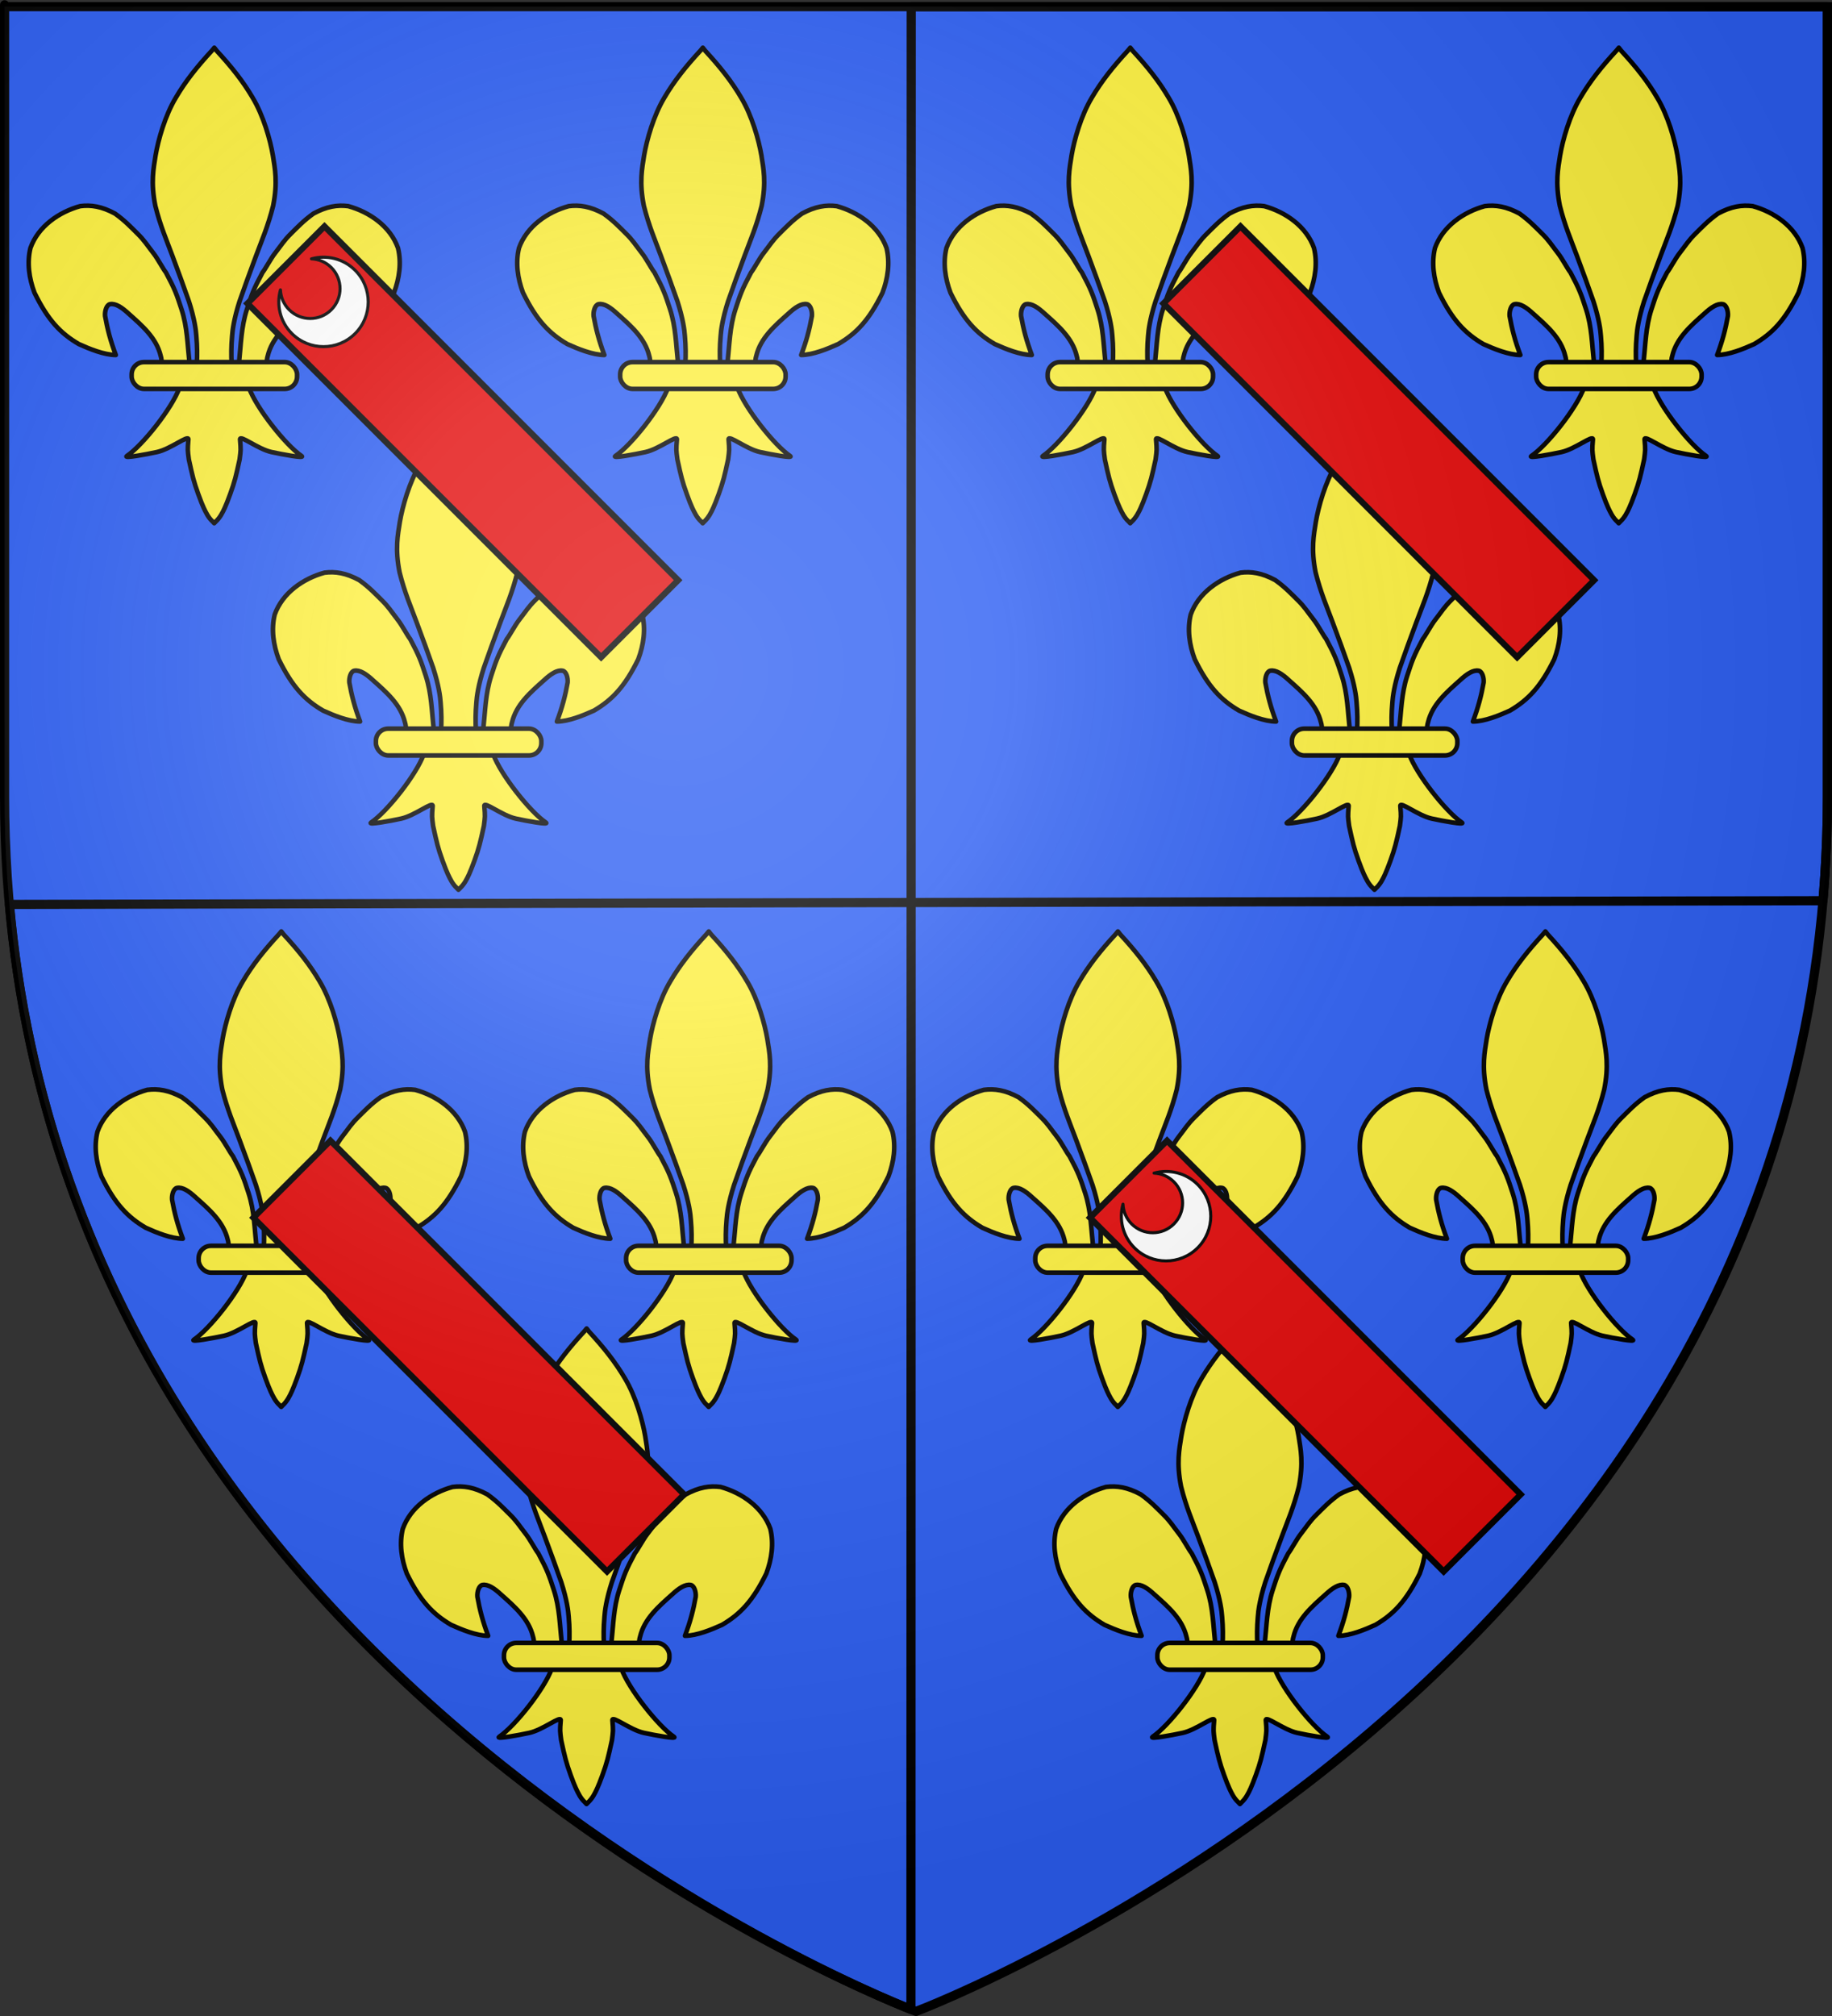
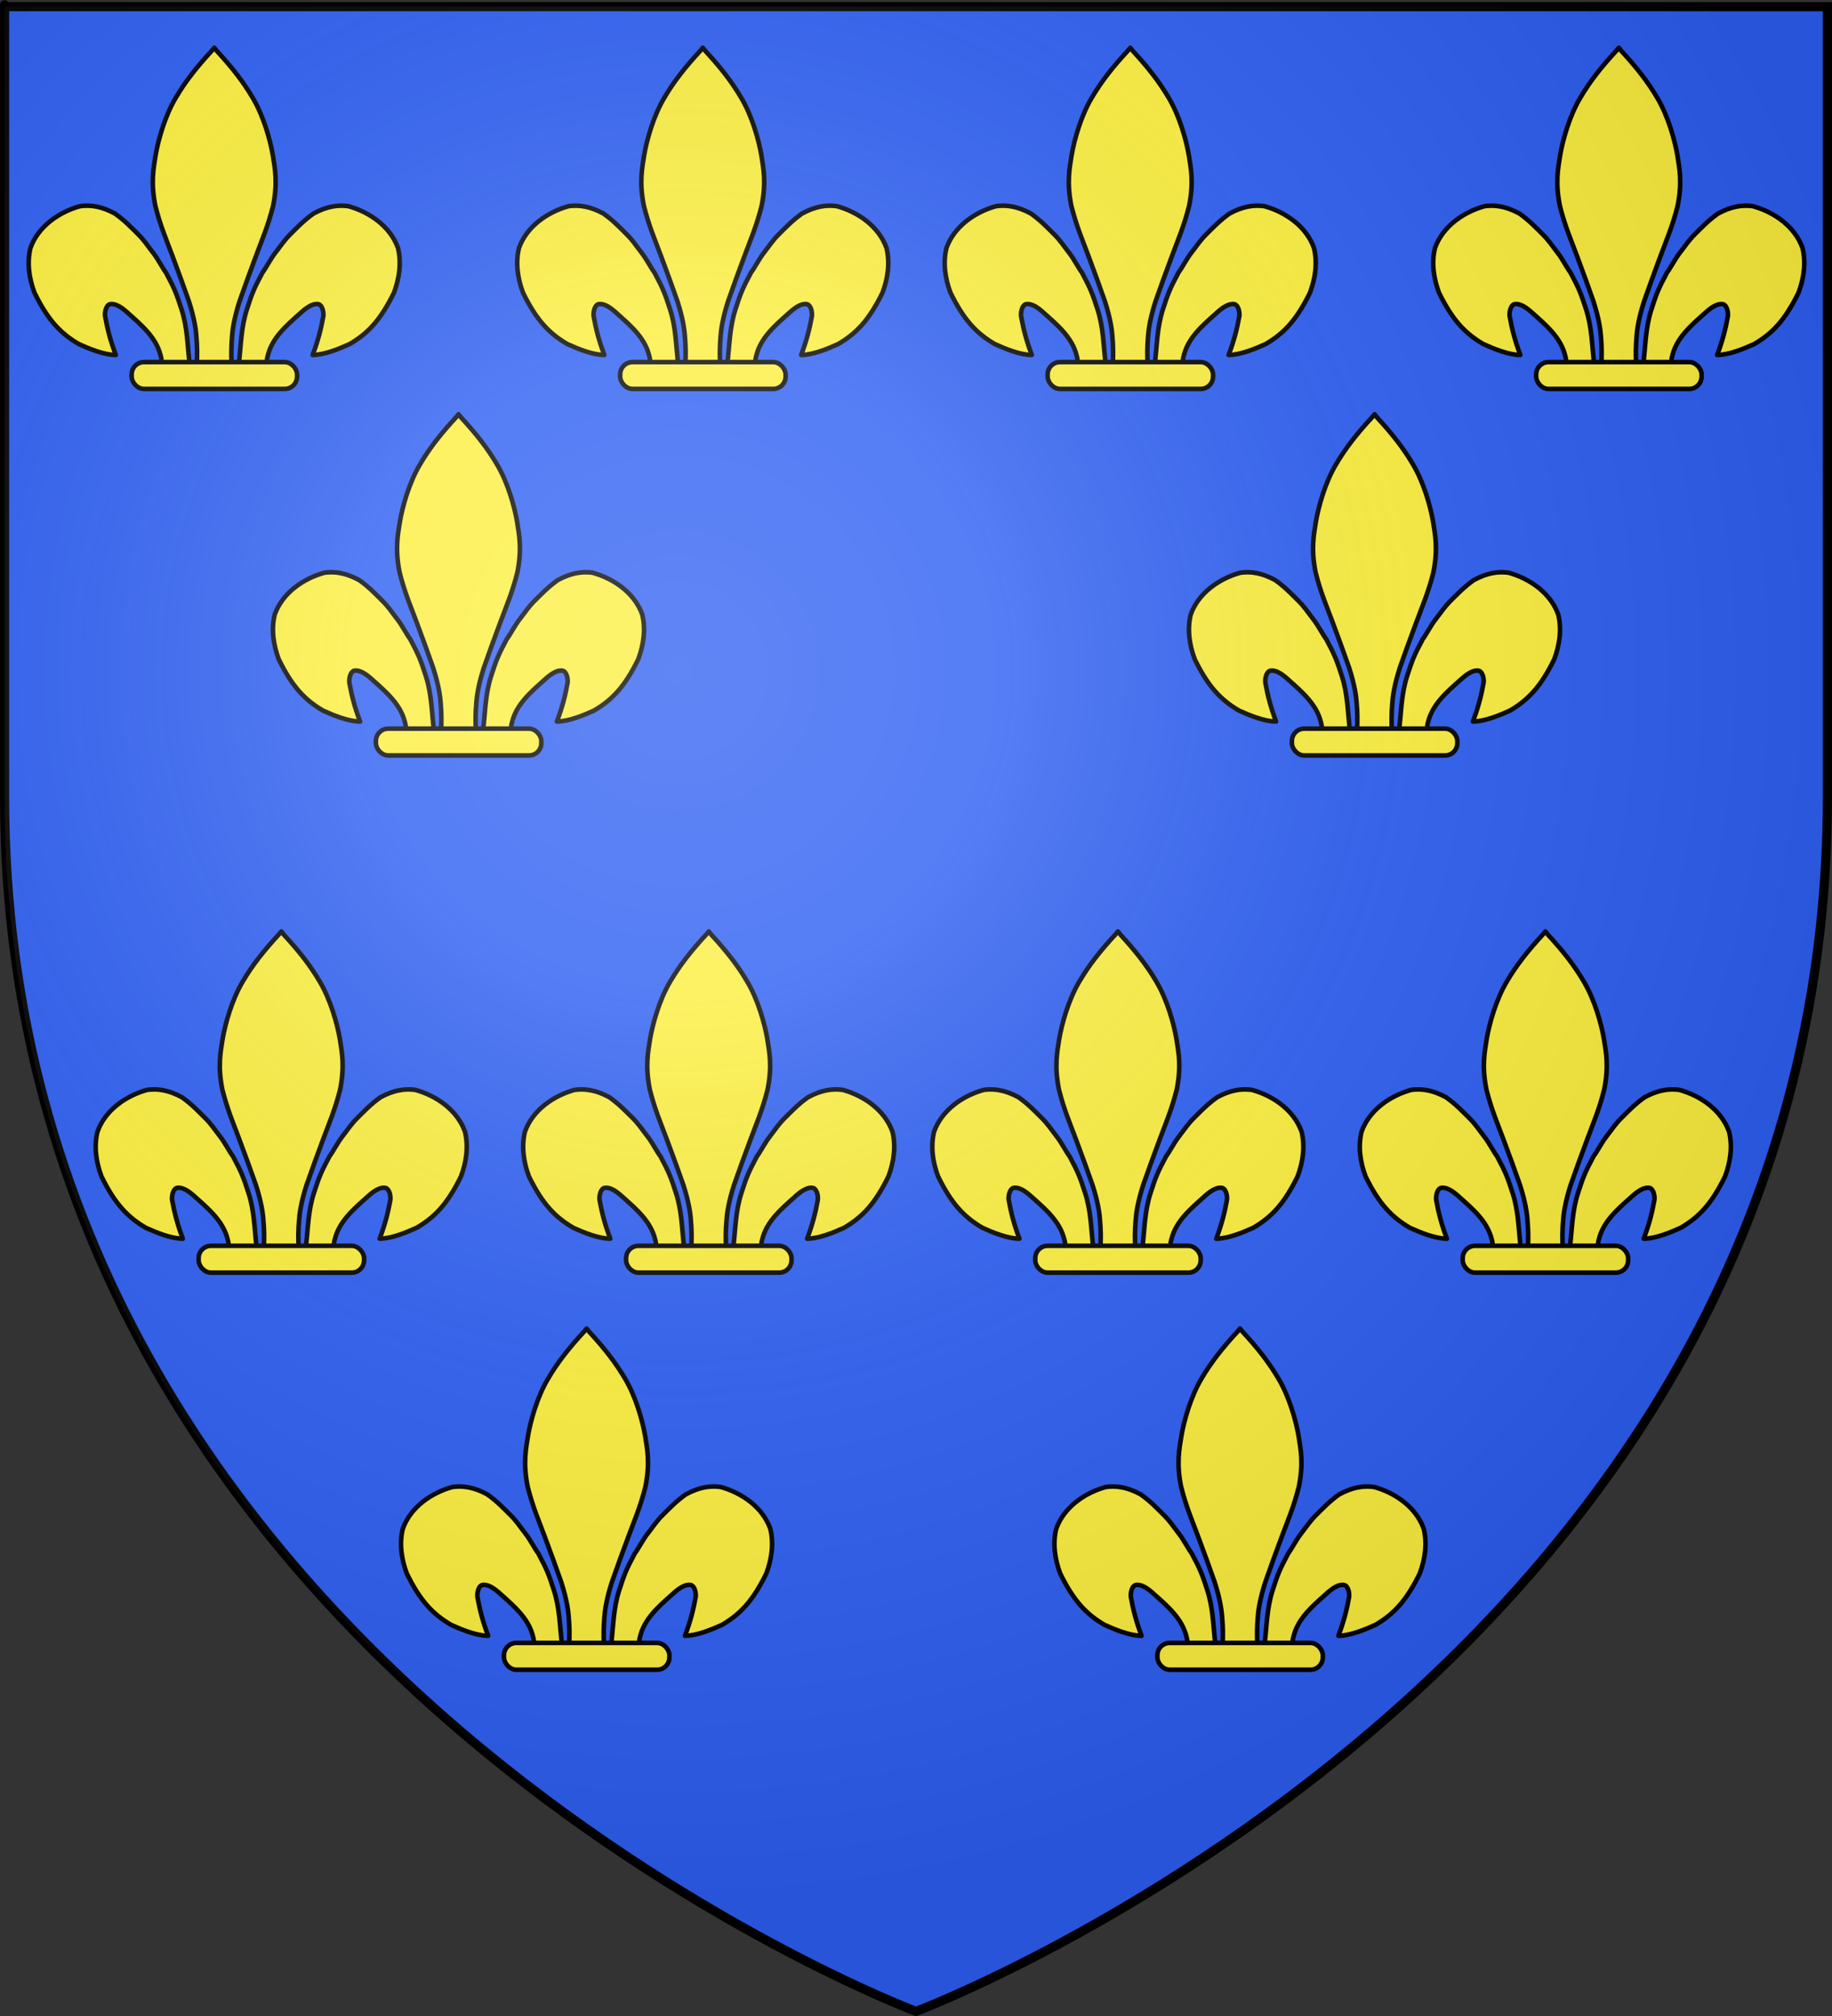
<svg xmlns="http://www.w3.org/2000/svg" xmlns:xlink="http://www.w3.org/1999/xlink" version="1.0" width="600" height="660" id="svg2">
  <rect width="100%" height="100%" fill="#333333" stroke="none" />
  <desc id="desc4">Flag of Canton of Valais (Wallis)</desc>
  <defs id="defs6">
    <radialGradient cx="221.445" cy="226.331" r="300" fx="221.445" fy="226.331" id="radialGradient3163-1" xlink:href="#linearGradient2893-7" gradientUnits="userSpaceOnUse" gradientTransform="matrix(1.353,0,0,1.349,-77.629,-85.747)" />
    <linearGradient id="linearGradient2893-7">
      <stop id="stop2895-4" style="stop-color:#ffffff;stop-opacity:0.314" offset="0" />
      <stop id="stop2897-0" style="stop-color:#ffffff;stop-opacity:0.251" offset="0.19" />
      <stop id="stop2901-9" style="stop-color:#6b6b6b;stop-opacity:0.125" offset="0.6" />
      <stop id="stop2899-4" style="stop-color:#000000;stop-opacity:0.125" offset="1" />
    </linearGradient>
    <linearGradient id="linearGradient3261">
      <stop id="stop3263" style="stop-color:#ffffff;stop-opacity:0.314" offset="0" />
      <stop id="stop3265" style="stop-color:#ffffff;stop-opacity:0.251" offset="0.263" />
      <stop id="stop3267" style="stop-color:#969696;stop-opacity:0.125" offset="0.6" />
      <stop id="stop3269" style="stop-color:#000000;stop-opacity:0.125" offset="1" />
    </linearGradient>
    <radialGradient cx="221.445" cy="226.331" r="300" fx="221.445" fy="226.331" id="radialGradient3205" xlink:href="#linearGradient3261" gradientUnits="userSpaceOnUse" gradientTransform="matrix(1.353,0,0,1.349,-77.629,-85.747)" />
  </defs>
  <g id="g3686">
    <path d="m 300,658.5 c 0,0 298.5,-112.32 298.5,-397.772 0,-285.452 0,-258.552 0,-258.552 l -597,0 0,258.552 C 1.5,546.18 300,658.5 300,658.5 z" id="path2855" style="fill:#2b5df2;fill-opacity:1;fill-rule:evenodd;stroke:none;display:inline" />
-     <path d="M 298.438,2.188 298.406,295.469 597.031,294.875 c 0.956,-11.092 1.469,-22.49 1.469,-34.156 l 0,-258.531 -300.062,0 z m -0.031,293.281 -295.312,0.625 c 22.45,251.04 278.684,355.264 295.25,361.75 l 0.062,-362.375 z" id="path4976" style="fill:#2b5df2;fill-opacity:1;fill-rule:nonzero;stroke:#000000;stroke-width:3;stroke-linecap:round;stroke-linejoin:round;stroke-miterlimit:4;stroke-opacity:1;stroke-dasharray:none;stroke-dashoffset:0;display:inline" />
    <g id="g3631">
      <path d="m 442.059,238.889 c -0.658,-6.045 -0.708,-11.774 -2.603,-17.617 -1.618,-4.989 -2.153,-6.538 -5.116,-12.062 -0.937,-1.163 -2.679,-4.51 -4.049,-6.262 -2.218,-2.838 -2.941,-4.185 -5.322,-6.523 -1.951,-1.916 -4.074,-4.208 -7.324,-6.512 -4.31,-2.327 -7.834,-2.886 -11.362,-2.43 -7.011,1.929 -13.796,6.649 -16.312,13.706 -1.179,4.849 -0.451,9.92 1.314,14.637 4.41,8.996 8.541,13.317 14.505,16.808 3.462,1.57 8.291,3.56 12.137,3.581 -1.738,-4.596 -2.757,-8.502 -3.513,-12.756 -0.148,-1.541 0.448,-3.653 1.617,-3.874 1.793,-0.339 3.874,1.03 6.137,3.131 4.38,3.904 9.074,7.927 10.462,13.795 0.282,0.773 0.203,1.667 0.517,2.427" id="path6826" style="fill:#fcef3c;fill-opacity:1;fill-rule:evenodd;stroke:#000000;stroke-width:1.5;stroke-linecap:round;stroke-linejoin:round;stroke-miterlimit:4;stroke-opacity:1;stroke-dasharray:none;display:inline" />
      <path d="m 449.405,136.57 c -4.836,5.214 -8.671,10.037 -11.797,15.363 -3.597,5.97 -5.806,13.956 -6.658,18.948 -0.659,4.258 -1.632,8.704 -0.085,16.492 1.648,6.614 3.691,11.237 5.561,16.29 2.16,5.834 3.717,10.023 5.438,14.979 1.86,5.795 2.318,9.555 2.429,11.277 0.321,3.572 0.303,6.465 0.176,8.97 l 11.382,0 c -0.127,-2.505 -0.145,-5.398 0.176,-8.97 0.111,-1.722 0.568,-5.482 2.429,-11.277 1.721,-4.956 3.278,-9.145 5.438,-14.979 1.869,-5.053 3.912,-9.675 5.561,-16.29 1.547,-7.788 0.574,-12.234 -0.085,-16.492 -0.851,-4.992 -3.06,-12.977 -6.658,-18.948 -3.114,-5.304 -6.931,-10.109 -11.739,-15.299 l -0.791,-1.009 -0.775,0.945 z" id="path6828" style="fill:#fcef3c;fill-opacity:1;fill-rule:nonzero;stroke:#000000;stroke-width:1.5;stroke-linecap:round;stroke-linejoin:round;stroke-miterlimit:4;stroke-opacity:1;stroke-dasharray:none;display:inline" />
-       <path d="m 438.79,246.905 c -2.38,6.67 -12.082,18.886 -17.235,22.368 -1.337,0.903 6.389,-0.52 9.848,-1.278 4.537,-0.995 10.434,-5.829 10.295,-4.123 -0.287,3.541 -0.239,3.482 0.149,6.531 1.212,5.571 1.572,7.169 3.1,11.399 0.721,1.997 1.338,3.54 1.742,4.4 0.709,1.509 1.523,3.255 2.919,4.512 l 0.542,0.577 0.56,-0.577 c 1.367,-1.266 2.201,-2.934 2.919,-4.512 0.394,-0.865 1.021,-2.403 1.742,-4.4 1.528,-4.231 1.893,-5.828 3.105,-11.399 0.388,-3.048 0.431,-2.99 0.144,-6.531 -0.138,-1.706 5.759,3.128 10.295,4.123 3.459,0.758 11.185,2.182 9.848,1.278 -5.153,-3.482 -14.851,-15.697 -17.23,-22.368 l -22.743,0 z" id="path6830" style="fill:#fcef3c;fill-opacity:1;fill-rule:evenodd;stroke:#000000;stroke-width:1.5;stroke-linecap:round;stroke-linejoin:round;stroke-miterlimit:4;stroke-opacity:1;stroke-dasharray:none;display:inline" />
      <path d="m 458.259,238.889 c 0.658,-6.045 0.708,-11.774 2.603,-17.617 1.618,-4.989 2.153,-6.538 5.116,-12.062 0.937,-1.163 2.679,-4.51 4.049,-6.262 2.218,-2.838 2.941,-4.185 5.322,-6.523 1.951,-1.916 4.074,-4.208 7.324,-6.512 4.31,-2.327 7.834,-2.886 11.362,-2.43 7.011,1.929 13.796,6.649 16.312,13.706 1.179,4.849 0.451,9.92 -1.314,14.637 -4.41,8.996 -8.541,13.317 -14.505,16.808 -3.462,1.57 -8.291,3.56 -12.137,3.581 1.738,-4.596 2.757,-8.502 3.513,-12.756 0.148,-1.541 -0.448,-3.653 -1.617,-3.874 -1.793,-0.339 -3.874,1.03 -6.137,3.131 -4.38,3.904 -9.074,7.927 -10.462,13.795 -0.282,0.773 -0.203,1.667 -0.517,2.427" id="path6832" style="fill:#fcef3c;fill-opacity:1;fill-rule:evenodd;stroke:#000000;stroke-width:1.5;stroke-linecap:round;stroke-linejoin:round;stroke-miterlimit:4;stroke-opacity:1;stroke-dasharray:none;display:inline" />
      <rect width="54.18" height="8.779" rx="4.035" ry="4.035" x="423.111" y="238.549" id="rect6834" style="fill:#fcef3c;fill-opacity:1;stroke:#000000;stroke-width:1.5;stroke-linecap:round;stroke-linejoin:round;stroke-miterlimit:4;stroke-opacity:1;stroke-dasharray:none;display:inline" />
    </g>
    <use transform="translate(-80,-120)" id="use3638" x="0" y="0" width="600" height="660" xlink:href="#g3631" />
    <use transform="translate(80,-120)" id="use3640" x="0" y="0" width="600" height="660" xlink:href="#g3631" />
-     <rect width="163.835" height="35.685" x="-503.57" y="199.22" transform="matrix(-0.707,-0.707,0.707,-0.707,0,0)" id="rect6836" style="fill:#e20909;fill-opacity:1;stroke:#000000;stroke-width:2;stroke-miterlimit:4;stroke-opacity:1;stroke-dasharray:none" />
    <use transform="translate(-258.055,299.312)" id="use3668" x="0" y="0" width="600" height="660" xlink:href="#g3631" />
    <use transform="translate(-358.055,169.312)" id="use3672" x="0" y="0" width="600" height="660" xlink:href="#g3631" />
    <use transform="translate(-218.054,169.312)" id="use3674" x="0" y="0" width="600" height="660" xlink:href="#g3631" />
    <use transform="translate(-298.055,299.312)" id="use3670" x="0" y="0" width="600" height="660" xlink:href="#rect6836" />
    <use transform="translate(-380,-120)" id="use3018" x="0" y="0" width="600" height="660" xlink:href="#g3631" />
    <use transform="translate(-220,-120)" id="use3020" x="0" y="0" width="600" height="660" xlink:href="#g3631" />
    <use transform="translate(-300,0)" id="use3022" x="0" y="0" width="600" height="660" xlink:href="#g3631" />
    <use transform="translate(-44.054,299.312)" id="use3026" x="0" y="0" width="600" height="660" xlink:href="#g3631" />
    <use transform="translate(-84.055,169.312)" id="use3028" x="0" y="0" width="600" height="660" xlink:href="#g3631" />
    <use transform="translate(55.946,169.312)" id="use3030" x="0" y="0" width="600" height="660" xlink:href="#g3631" />
    <g id="g3119">
      <use transform="translate(-300,0)" id="use3024" x="0" y="0" width="600" height="660" xlink:href="#rect6836" />
-       <path d="m 91.849,94.906 c -1.37,4.924 -0.127,10.422 3.745,14.295 5.72,5.72 14.993,5.72 20.713,-3e-5 5.72,-5.72 5.72,-14.993 0,-20.713 -3.872,-3.872 -9.37,-5.115 -14.295,-3.745 2.362,0.098 4.693,1.048 6.497,2.852 3.813,3.813 3.813,9.995 2e-5,13.809 -3.813,3.813 -9.995,3.813 -13.809,0 -1.804,-1.804 -2.754,-4.135 -2.852,-6.497 z" id="path3729" style="color:#000000;fill:#ffffff;fill-opacity:1;fill-rule:nonzero;stroke:#000000;stroke-width:1;stroke-linecap:round;stroke-linejoin:round;stroke-miterlimit:4;stroke-opacity:1;stroke-dasharray:none;stroke-dashoffset:0;marker:none;visibility:visible;display:inline;overflow:visible;enable-background:accumulate" />
    </g>
    <use transform="translate(275.945,299.312)" id="use3123" x="0" y="0" width="600" height="660" xlink:href="#g3119" />
  </g>
  <path d="m 300,658.5 c 0,0 -298.5,-112.32 -298.5,-397.772 0,-285.452 0,-258.552 0,-258.552 l 597,0 0,258.552 c 0,285.452 -298.5,397.772 -298.5,397.772 z" id="path1411" style="fill:none;stroke:#000000;stroke-width:3;stroke-linecap:butt;stroke-linejoin:miter;stroke-miterlimit:4;stroke-opacity:1;stroke-dasharray:none" />
  <path d="m 300,658.5 c 0,0 298.5,-112.32 298.5,-397.772 0,-285.452 0,-258.552 0,-258.552 l -597,0 0,258.552 c 0,285.452 298.5,397.772 298.5,397.772 z" id="path2875" style="opacity:0.8;fill:url(#radialGradient3205);fill-opacity:1;fill-rule:evenodd;stroke:none;enable-background:new" />
</svg>